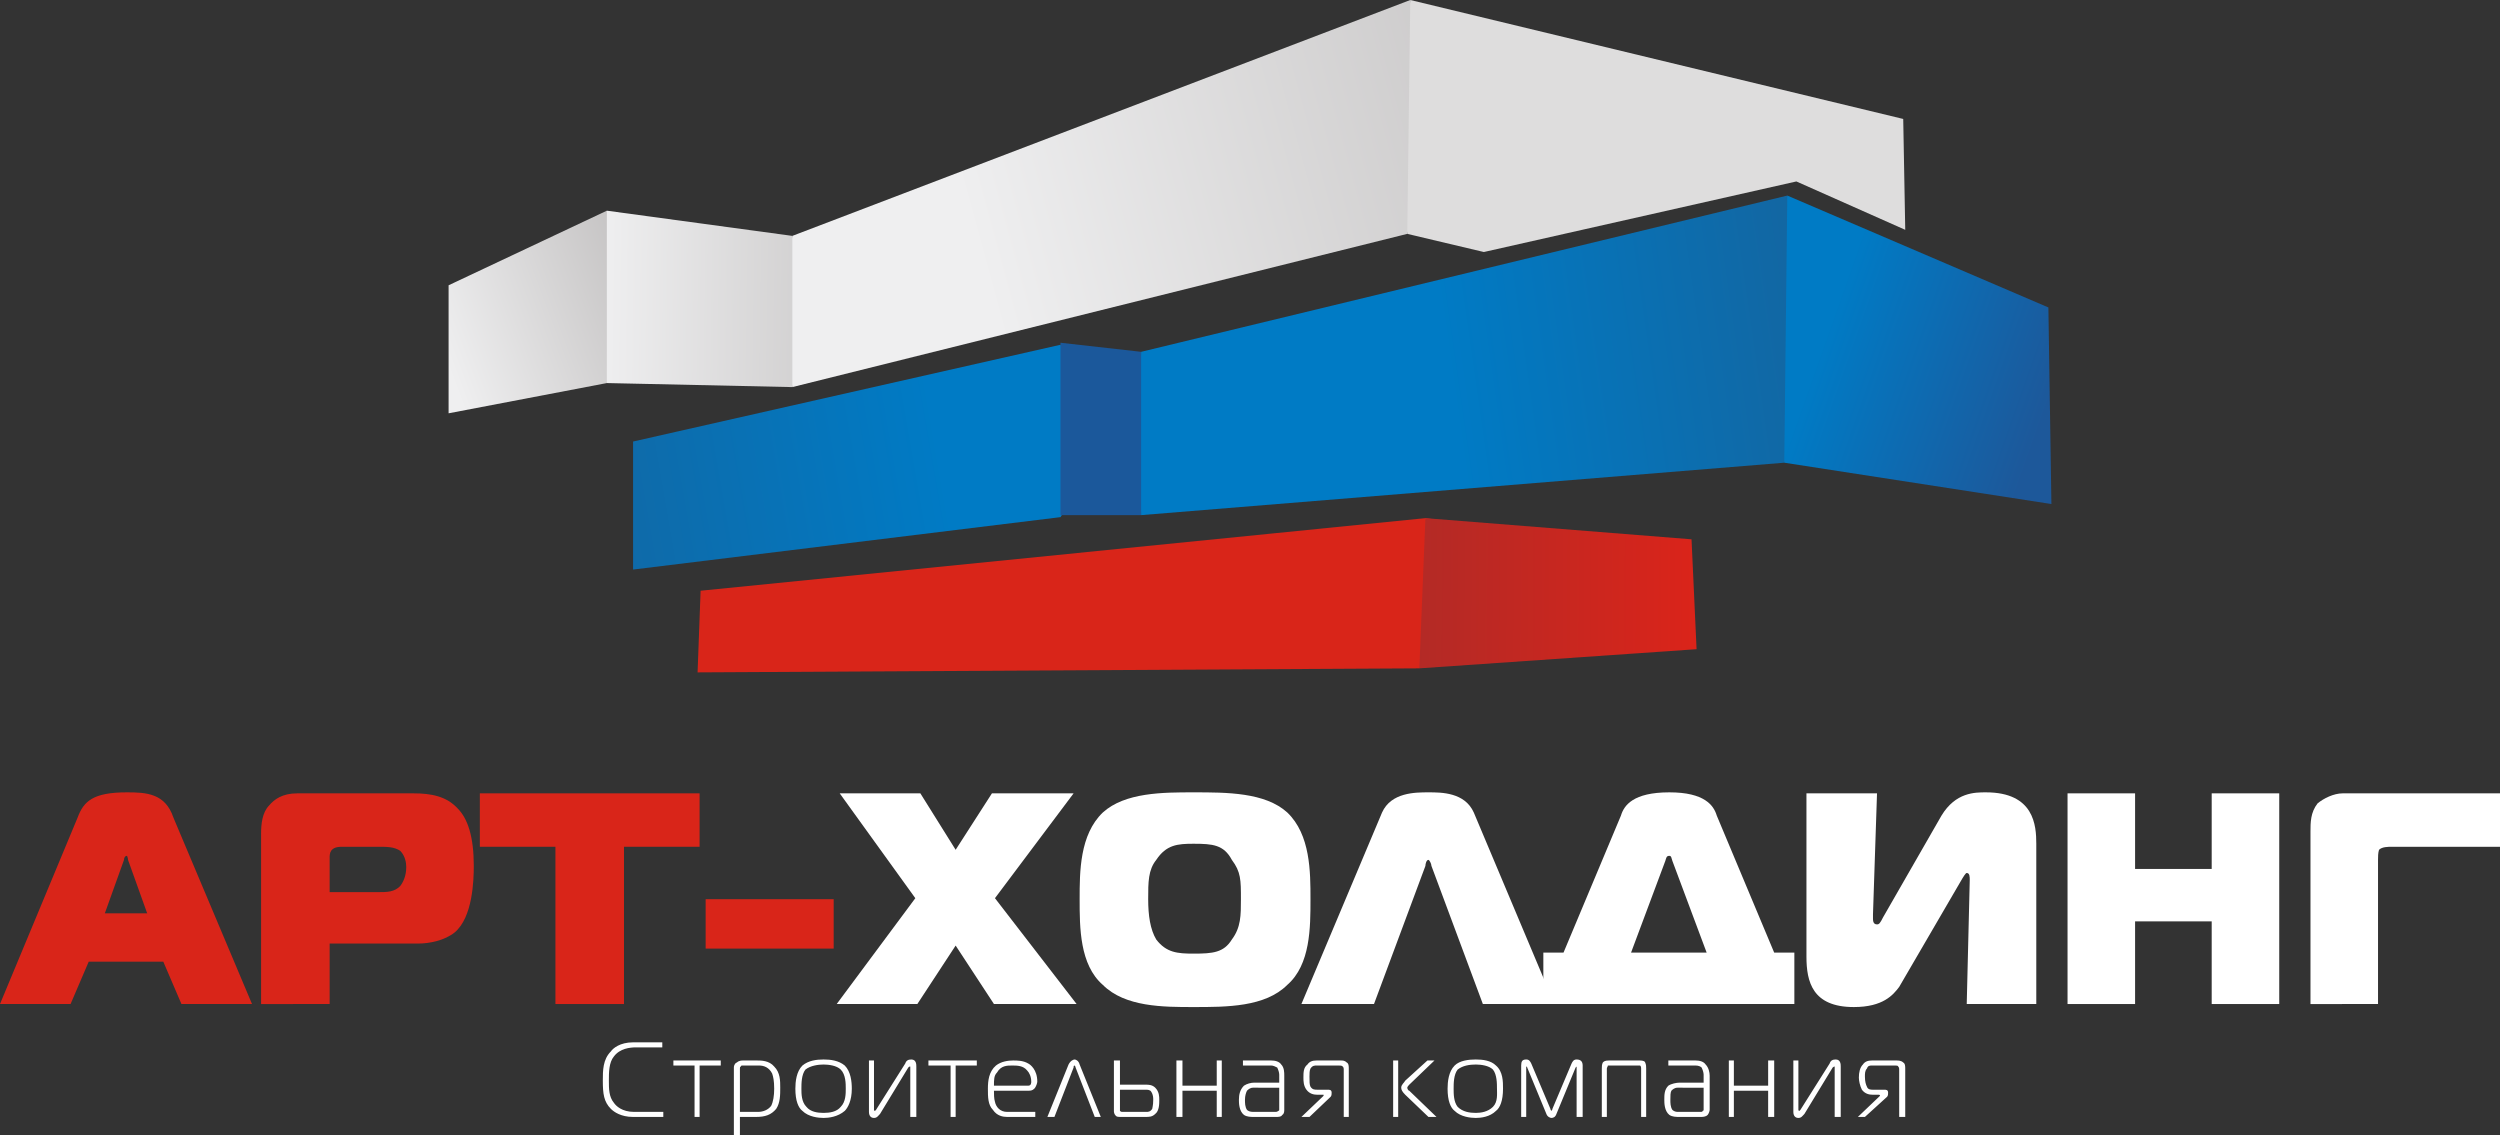
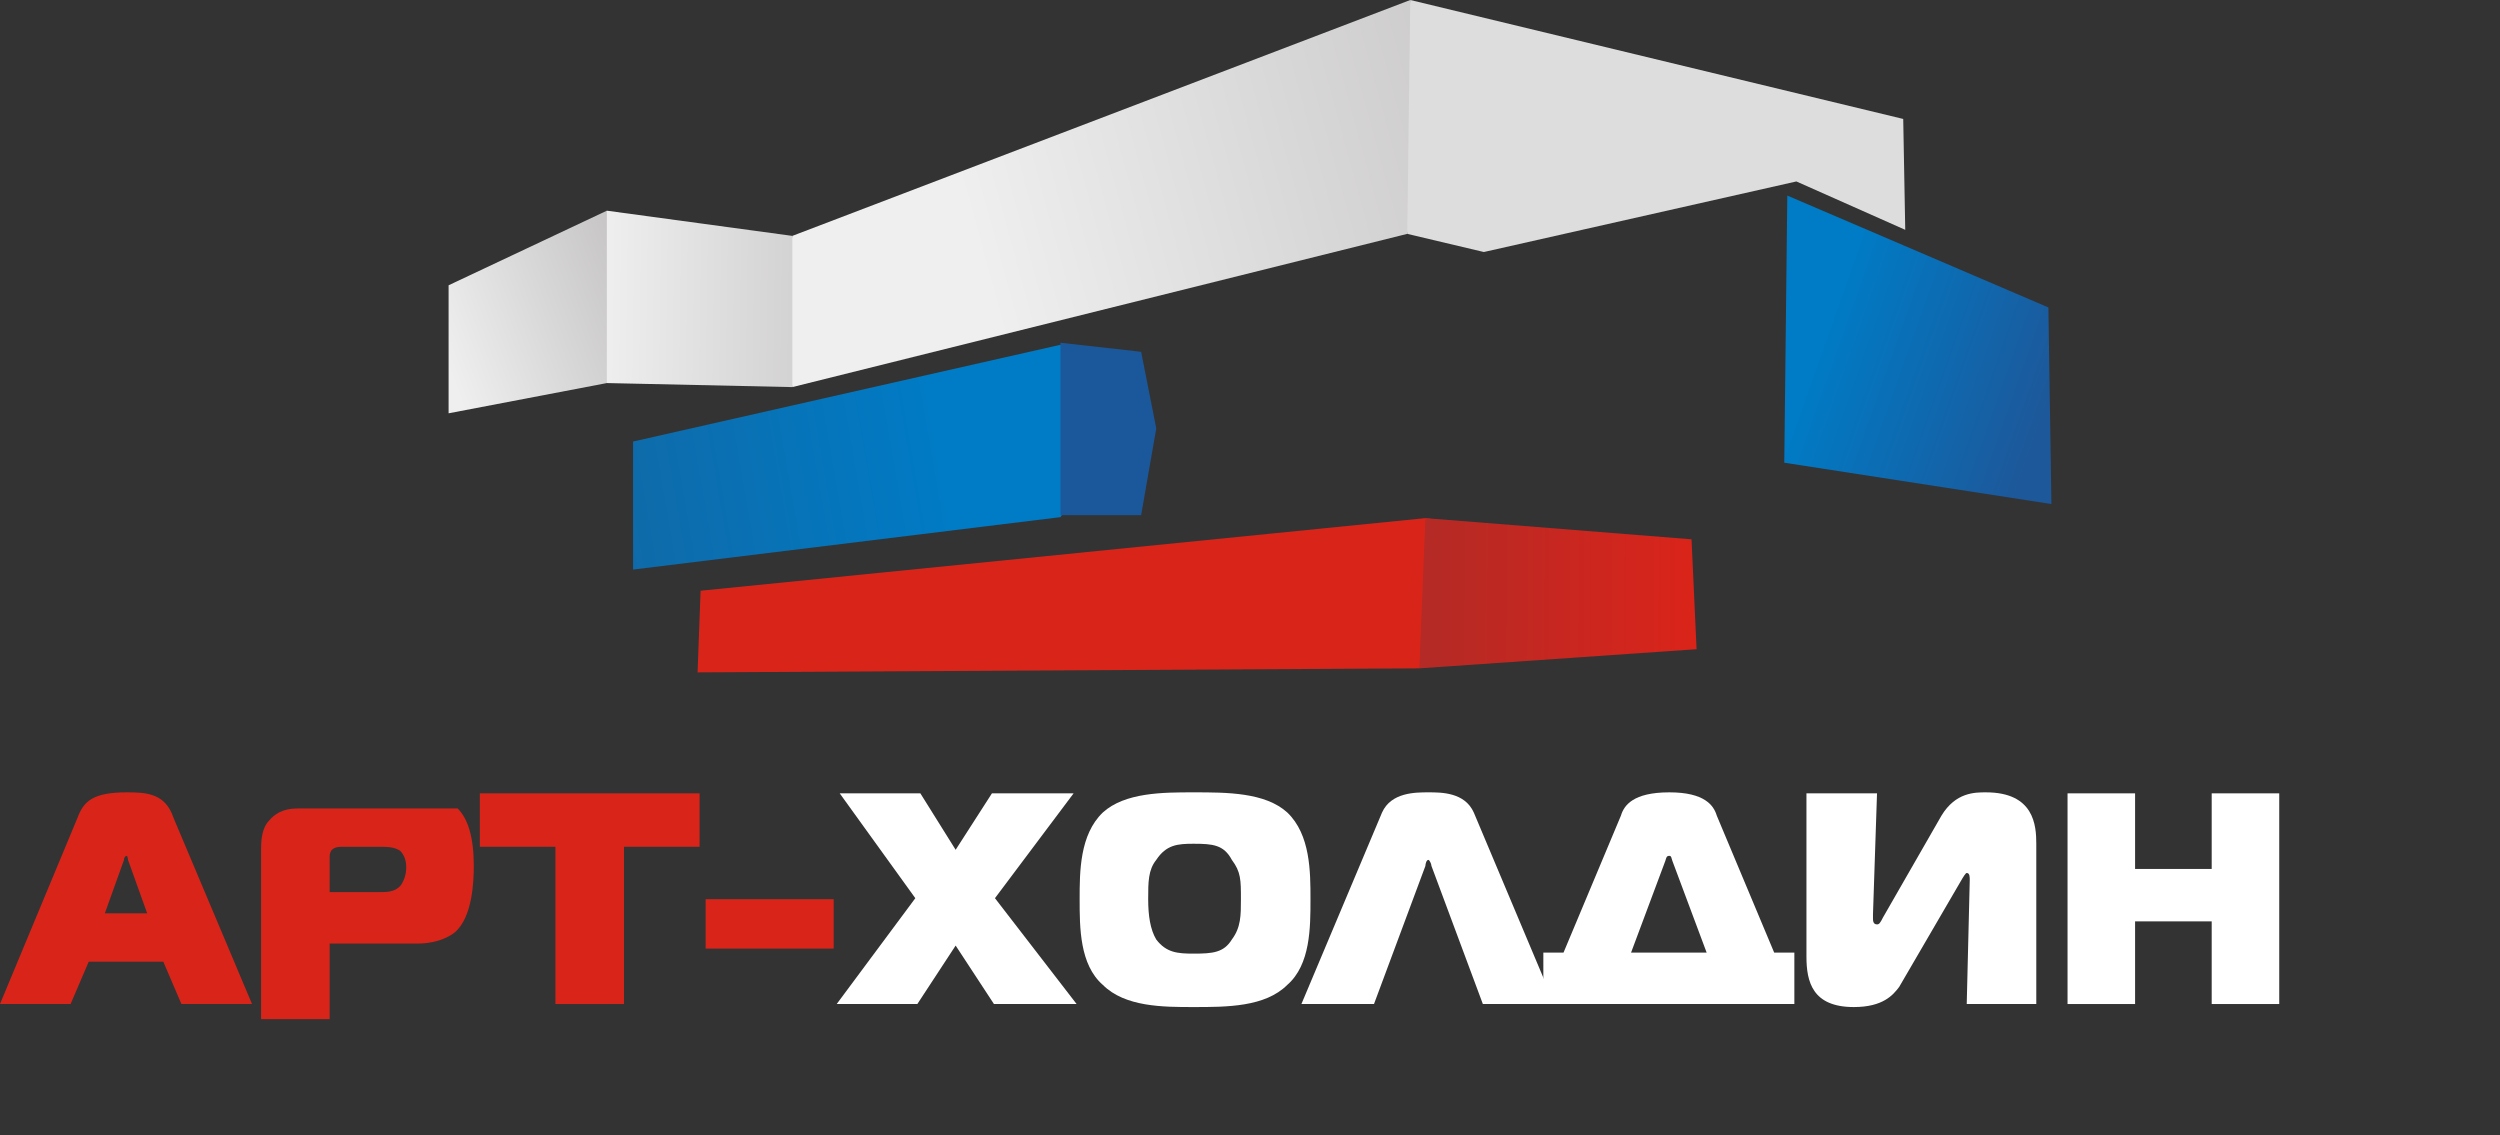
<svg xmlns="http://www.w3.org/2000/svg" xmlns:ns1="http://www.inkscape.org/namespaces/inkscape" xmlns:ns2="http://sodipodi.sourceforge.net/DTD/sodipodi-0.dtd" id="Слой_1" x="0px" y="0px" viewBox="0 0 2480 1126" style="enable-background:new 0 0 2480 1126;" xml:space="preserve" ns1:version="0.91 r13725" ns2:docname="logo.svg">
  <rect x="0" y="0" width="2480" height="1126" fill="#333333" stroke="none" />
  <defs id="defs87" />
  <style type="text/css" id="style3"> .st0{fill:#D92519;} .st1{fill:url(#SVGID_1_);} .st2{fill:url(#SVGID_2_);} .st3{fill:#1B589B;} .st4{fill:url(#SVGID_3_);} .st5{fill:url(#SVGID_4_);} .st6{fill:url(#SVGID_5_);} .st7{fill:url(#SVGID_6_);} .st8{fill:url(#SVGID_7_);} .st9{fill:#DEDDDD;} .st10{fill:#FFFFFF;} </style>
  <g id="Layer_x0020_1">
    <polygon class="st0" points="695,586 692,667 1408,663 1523,529 1414,514 " id="polygon6" />
    <linearGradient id="SVGID_1_" gradientUnits="userSpaceOnUse" x1="1679.212" y1="536.058" x2="1407.552" y2="537.519" gradientTransform="matrix(1 0 0 -1 0 1126)">
      <stop offset="0" style="stop-color:#DA241A" id="stop9" />
      <stop offset="1" style="stop-color:#B32A26" id="stop11" />
    </linearGradient>
    <polygon class="st1" points="1678,535 1683,644 1408,663 1414,514 " id="polygon13" />
    <linearGradient id="SVGID_2_" gradientUnits="userSpaceOnUse" x1="933.482" y1="677.957" x2="385.779" y2="583.021" gradientTransform="matrix(1 0 0 -1 0 1126)">
      <stop offset="0" style="stop-color:#007BC5" id="stop16" />
      <stop offset="1" style="stop-color:#1A5E94" id="stop18" />
    </linearGradient>
    <polygon class="st2" points="1052,513 1110,428 1052,342 628,438 628,565 " id="polygon20" />
    <polygon class="st3" points="1052,340 1132,349 1147,425 1132,511 1052,511 1052,422 " id="polygon22" />
    <linearGradient id="SVGID_3_" gradientUnits="userSpaceOnUse" x1="1437.133" y1="751.593" x2="1936.633" y2="823.159" gradientTransform="matrix(1 0 0 -1 0 1126)">
      <stop offset="0" style="stop-color:#007BC5" id="stop25" />
      <stop offset="1" style="stop-color:#1A5E94" id="stop27" />
    </linearGradient>
-     <polygon class="st4" points="1773,194 1132,349 1132,511 1770,459 1834,340 " id="polygon29" />
    <linearGradient id="SVGID_4_" gradientUnits="userSpaceOnUse" x1="2026.897" y1="709.261" x2="1807.817" y2="786.668" gradientTransform="matrix(1 0 0 -1 0 1126)">
      <stop offset="0" style="stop-color:#1D589A" id="stop32" />
      <stop offset="1" style="stop-color:#007BC5" id="stop34" />
    </linearGradient>
    <polygon class="st5" points="1773,194 2032,305 2035,500 1770,459 " id="polygon36" />
    <linearGradient id="SVGID_5_" gradientUnits="userSpaceOnUse" x1="440.368" y1="771.305" x2="652.146" y2="850.175" gradientTransform="matrix(1 0 0 -1 0 1126)">
      <stop offset="0" style="stop-color:#EFEFF0" id="stop39" />
      <stop offset="1" style="stop-color:#C2C0C0" id="stop41" />
    </linearGradient>
    <polygon class="st6" points="602,209 445,283 445,410 602,380 631,294 " id="polygon43" />
    <linearGradient id="SVGID_6_" gradientUnits="userSpaceOnUse" x1="598.615" y1="830.844" x2="909.71" y2="826.462" gradientTransform="matrix(1 0 0 -1 0 1126)">
      <stop offset="0" style="stop-color:#EFEFF0" id="stop46" />
      <stop offset="1" style="stop-color:#C2C0C0" id="stop48" />
    </linearGradient>
    <polygon class="st7" points="786,384 811,313 786,234 602,209 602,380 " id="polygon50" />
    <linearGradient id="SVGID_7_" gradientUnits="userSpaceOnUse" x1="964.262" y1="891.933" x2="1612.742" y2="1068.659" gradientTransform="matrix(1 0 0 -1 0 1126)">
      <stop offset="0" style="stop-color:#EFEFF0" id="stop53" />
      <stop offset="1" style="stop-color:#C2C0C0" id="stop55" />
    </linearGradient>
    <polygon class="st8" points="1399,0 786,234 786,317 786,384 1396,232 1427,127 " id="polygon57" />
    <polygon class="st9" points="1399,0 1888,118 1890,228 1782,180 1472,250 1396,232 " id="polygon59" />
    <path class="st0" d="M0,996h70l18-42h74l18,42h70l-78-185c-8-24-27-25-46-25c-34,0-43,9-49,25L0,996z M123,853c0-2,1-4,3-4 c0,0,1,2,1,4l19,53h-42L123,853L123,853z" id="path61" />
-     <path class="st0" d="M327,996v-60h88c11,0,26-3,36-11c18-15,19-52,19-66c0-29-6-47-16-57c-11-12-26-15-44-15H295c-15,0-23,6-28,12 c-7,7-8,19-8,28v169H327z M327,885v-34c0-4,0-11,12-11h36c9,0,16,0,22,4c5,5,6,12,6,16c0,9-3,15-6,19c-6,6-13,6-22,6H327z" id="path63" />
+     <path class="st0" d="M327,996v-60h88c11,0,26-3,36-11c18-15,19-52,19-66c0-29-6-47-16-57H295c-15,0-23,6-28,12 c-7,7-8,19-8,28v169H327z M327,885v-34c0-4,0-11,12-11h36c9,0,16,0,22,4c5,5,6,12,6,16c0,9-3,15-6,19c-6,6-13,6-22,6H327z" id="path63" />
    <polygon class="st0" points="619,996 619,840 694,840 694,787 476,787 476,840 551,840 551,996 " id="polygon65" />
    <polygon class="st0" points="700,941 827,941 827,892 700,892 " id="polygon67" />
    <polygon class="st10" points="1068,996 987,891 1065,787 984,787 948,843 913,787 833,787 908,891 830,996 910,996 948,938 986,996 " id="polygon69" />
    <path class="st10" d="M1184,786c-30,0-68,0-90,20c-23,22-23,59-23,86c0,28,0,65,23,85c22,22,60,22,90,22c33,0,71,0,93-22 c23-20,23-57,23-85c0-27,0-64-23-86C1255,786,1217,786,1184,786z M1139,892c0-17,0-29,8-39c10-15,21-16,37-16c19,0,30,1,38,16 c9,12,9,20,9,39c0,16,0,28-9,40c-8,13-19,14-38,14c-16,0-27-1-37-14C1141,922,1139,908,1139,892z" id="path71" />
    <path class="st10" d="M1291,996h72l51-137c0-2,1-6,3-6c1,0,3,4,3,6l51,137h71l-80-190c-9-20-32-20-45-20s-37,0-46,20L1291,996z" id="path73" />
    <path class="st10" d="M1551,945h-20v51h249v-51h-20l-57-136c-3-10-12-23-47-23c-36,0-45,13-48,23L1551,945L1551,945z M1652,854 c1-3,1-5,4-5c2,0,2,2,3,5l34,91h-75L1652,854z" id="path75" />
    <path class="st10" d="M2020,996V837c0-18-2-51-50-51c-11,0-30,0-44,23l-58,101c-3,6-4,7-6,7c-4,0-4-4-4-6c0-1,0-3,0-4l4-120h-70 v162c0,25,6,50,47,50c29,0,39-12,45-20l60-103c4-7,6-10,7-10c3,0,3,4,3,7l-3,123H2020L2020,996z" id="path77" />
    <polygon class="st10" points="2261,787 2194,787 2194,862 2118,862 2118,787 2051,787 2051,996 2118,996 2118,914 2194,914 2194,996 2261,996 " id="polygon79" />
-     <path class="st10" d="M2359,996V853c0-3,0-7,1-10c3-3,9-3,13-3h107v-53h-156c-9,0-19,5-25,10c-7,9-7,19-7,28v171H2359L2359,996z" id="path81" />
-     <path class="st10" d="M658,1108v-5h-29c-12,0-18-6-20-9c-5-6-5-14-5-22s0-18,5-24c6-8,16-9,22-9h26v-5h-29c-13,0-20,6-22,9 c-8,8-8,19-8,29c0,13,1,21,8,28c3,3,10,8,22,8H658z M1843,1108h7l22-20c1-1,1-3,1-4c0-3-2-3-4-3h-11c-2,0-5,0-6-3c-1-2-2-5-2-10 c0-3,0-6,2-8c1-3,3-3,5-3h23c1,0,3,0,3,1c1,1,1,2,1,3v47h6v-48c0-2,0-5-2-6c-2-2-5-2-7-2h-24c-4,0-7,1-9,4c-3,3-4,8-4,13 c0,3,1,8,3,12c3,4,7,5,11,5h6c0,0,1,0,1,1c0,0,0,0-1,1L1843,1108z M1826,1108v-50c0-2,0-7-5-7c-3,0-5,1-6,4l-29,46l-1,1 c-1,0-1-1-1-1v-49h-5v51c0,4,2,6,5,6s4-2,6-4l28-46c1-1,2-1,2-1v1v49H1826z M1760,1108v-56h-6v25h-34v-25h-5v56h5v-26h34v26H1760z M1655,1052v5h27c3,0,5,1,6,2c1,2,2,5,2,7v8h-24c-3,0-8,1-11,3c-4,4-4,9-4,14c0,3,0,11,5,15c3,2,7,2,10,2h21c2,0,5,0,7-2 c1-1,2-4,2-5v-34c0-3-1-8-4-11c-2-3-6-4-10-4H1655z M1690,1079v22c0,0,0,1-1,1c0,1-1,1-2,1h-23c-2,0-4-1-5-2c-2-3-2-7-2-10 c0-4,0-7,1-9c1-1,3-3,6-3H1690z M1596,1052c-4,0-5,1-6,2c-1,2-1,4-1,6v48h5v-48c0-1,1-2,1-3c0,0,1,0,2,0h29h1c1,1,1,2,1,3v48h5v-48 c0-2,0-4-1-6c0-1-2-2-5-2H1596z M1563,1059l1-1v1v49h6v-51c0-4-2-6-6-6c-3,0-4,2-5,4l-19,45c0,1-1,2-1,2s-1-1-1-2l-19-45 c-1-2-2-4-5-4c-4,0-5,2-5,6v51h5v-49v-1c1,0,1,1,1,1l19,46c1,3,4,4,5,4c2,0,4-1,5-4L1563,1059z M1436,1080c0,12,3,19,7,22 c6,6,16,7,21,7s14-1,20-7c4-3,7-10,7-22c0-7,0-17-7-23c-5-5-13-6-20-6s-16,1-21,6C1437,1063,1436,1073,1436,1080z M1442,1080 c0-5,0-14,4-19c5-4,12-5,18-5c5,0,13,1,17,5c4,5,4,14,4,19s1,13-4,18s-12,6-17,6c-6,0-13-1-18-6C1442,1093,1442,1085,1442,1080z M1387,1108v-56h-5v56H1387z M1425,1108l-27-26c-1,0-2-2-2-3s2-3,2-3l25-24h-7l-22,20c-1,2-4,4-4,7c0,2,1,4,4,7l23,22H1425z M1291,1108h8l21-20c1-1,1-3,1-4c0-3-2-3-4-3h-10c-3,0-5,0-7-3c-1-2-1-5-1-10c0-3,0-6,1-8c2-3,4-3,6-3h22c2,0,3,0,4,1s1,2,1,3v47h5 v-48c0-2,0-5-2-6c-2-2-4-2-6-2h-24c-4,0-7,1-9,4c-4,3-4,8-4,13c0,3,0,8,3,12s7,5,11,5h6c0,0,0,0,0,1c0,0,0,0-1,1L1291,1108z M1233,1052v5h28c2,0,4,1,6,2c1,2,2,5,2,7v8h-25c-3,0-7,1-10,3c-4,4-5,9-5,14c0,3,0,11,5,15c3,2,7,2,10,2h22c2,0,5,0,6-2 c2-1,2-4,2-5v-34c0-3,0-8-3-11c-2-3-6-4-10-4H1233z M1269,1079v22c0,0,0,1-1,1c-1,1-2,1-3,1h-22c-3,0-5-1-6-2c-2-3-2-7-2-10 c0-4,1-7,2-9c1-1,3-3,6-3H1269z M1212,1108v-56h-5v25h-34v-25h-6v56h6v-26h34v26H1212z M1105,1052v50c0,1,0,3,2,5c1,1,3,1,4,1h25 c4,0,7,0,10-3c4-3,4-10,4-14c0-3,0-8-4-12c-3-3-7-3-9-3h-26v-24H1105z M1111,1081h26c1,0,4,0,5,2c2,3,2,6,2,8c0,6-1,8-1,9 c-2,3-4,3-6,3h-24c0,0-1,0-2-1v-2V1081z M1039,1108h7l19-49c0-1,0-2,1-2c0,0,1,1,1,2l19,49h6l-21-52c-1-4-4-5-5-5s-4,1-6,5 L1039,1108z M1027,1108v-5h-28c-7,0-11-5-12-10c-1-3-1-8-1-11h34c2,0,4,0,6-2s3-6,3-7c0-12-7-17-9-18c-5-3-11-3-15-3 c-5,0-12,1-17,5c-7,6-8,15-8,23s0,16,5,21c4,6,10,7,14,7H1027z M986,1077c0-6,0-10,3-13c4-7,10-7,15-7s11,0,15,5c2,2,4,6,4,11 c0,1,0,4-3,4H986z M948,1108v-51h21v-5h-48v5h22v51H948z M909,1108v-50c0-2,0-7-5-7c-3,0-5,1-6,4l-29,46l-1,1c-1,0-1-1-1-1v-49h-5 v51c0,4,2,6,5,6s4-2,6-4l28-46c1-1,1-1,2-1v1v49H909z M789,1080c0,12,3,19,7,22c6,6,16,7,21,7s14-1,21-7c3-3,7-10,7-22 c0-7-1-17-7-23c-6-5-14-6-21-6s-15,1-21,6C790,1063,789,1073,789,1080z M795,1080c0-5,0-14,4-19c5-4,13-5,18-5s13,1,17,5 c5,5,5,14,5,19s0,13-5,18c-4,5-11,6-17,6s-13-1-17-6C795,1093,795,1085,795,1080z M734,1108h16c9,0,15-2,20-8c4-6,4-14,4-21 s0-15-6-21c-5-6-13-6-17-6h-14c-1,0-4,0-6,2c-1,0-3,2-3,5v67h6V1108z M734,1103v-43c0-1,0-2,1-2c0-1,1-1,1-1h17c5,0,10,2,13,8 c1,3,2,7,2,15c0,7-1,13-3,17c-3,4-8,6-13,6H734z M694,1108v-51h21v-5h-47v5h21v51H694z" id="path83" />
  </g>
</svg>